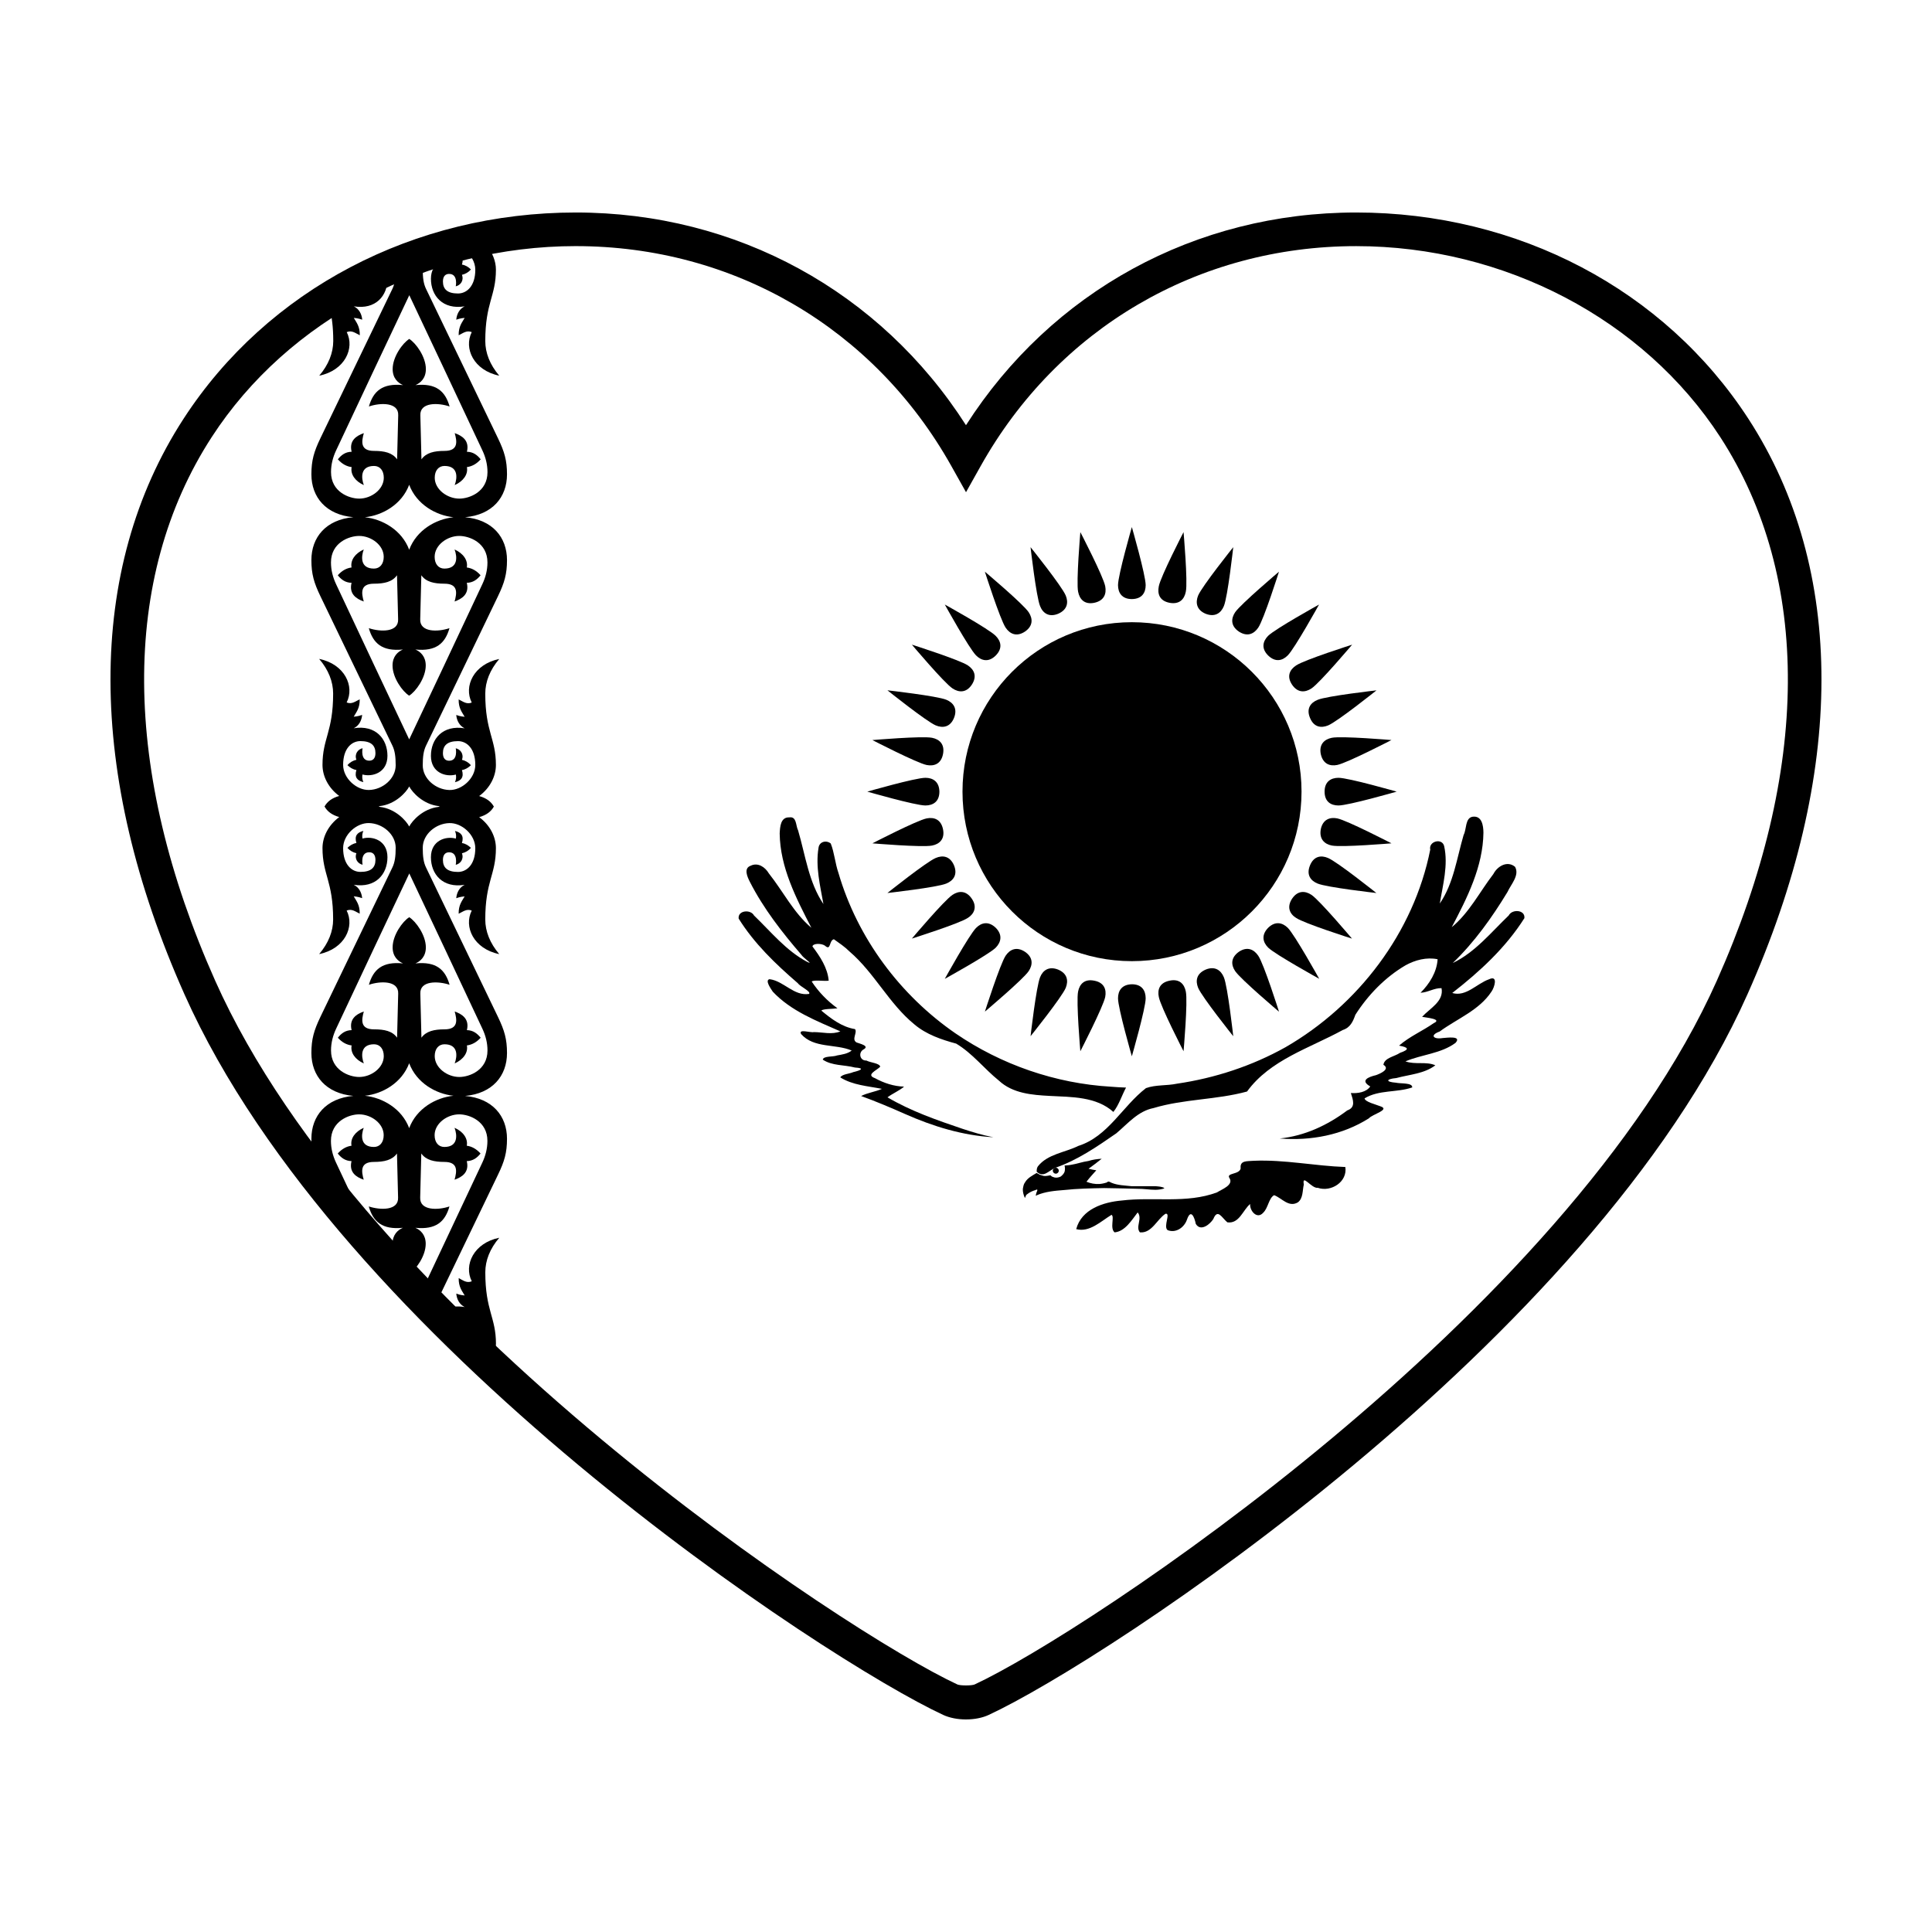
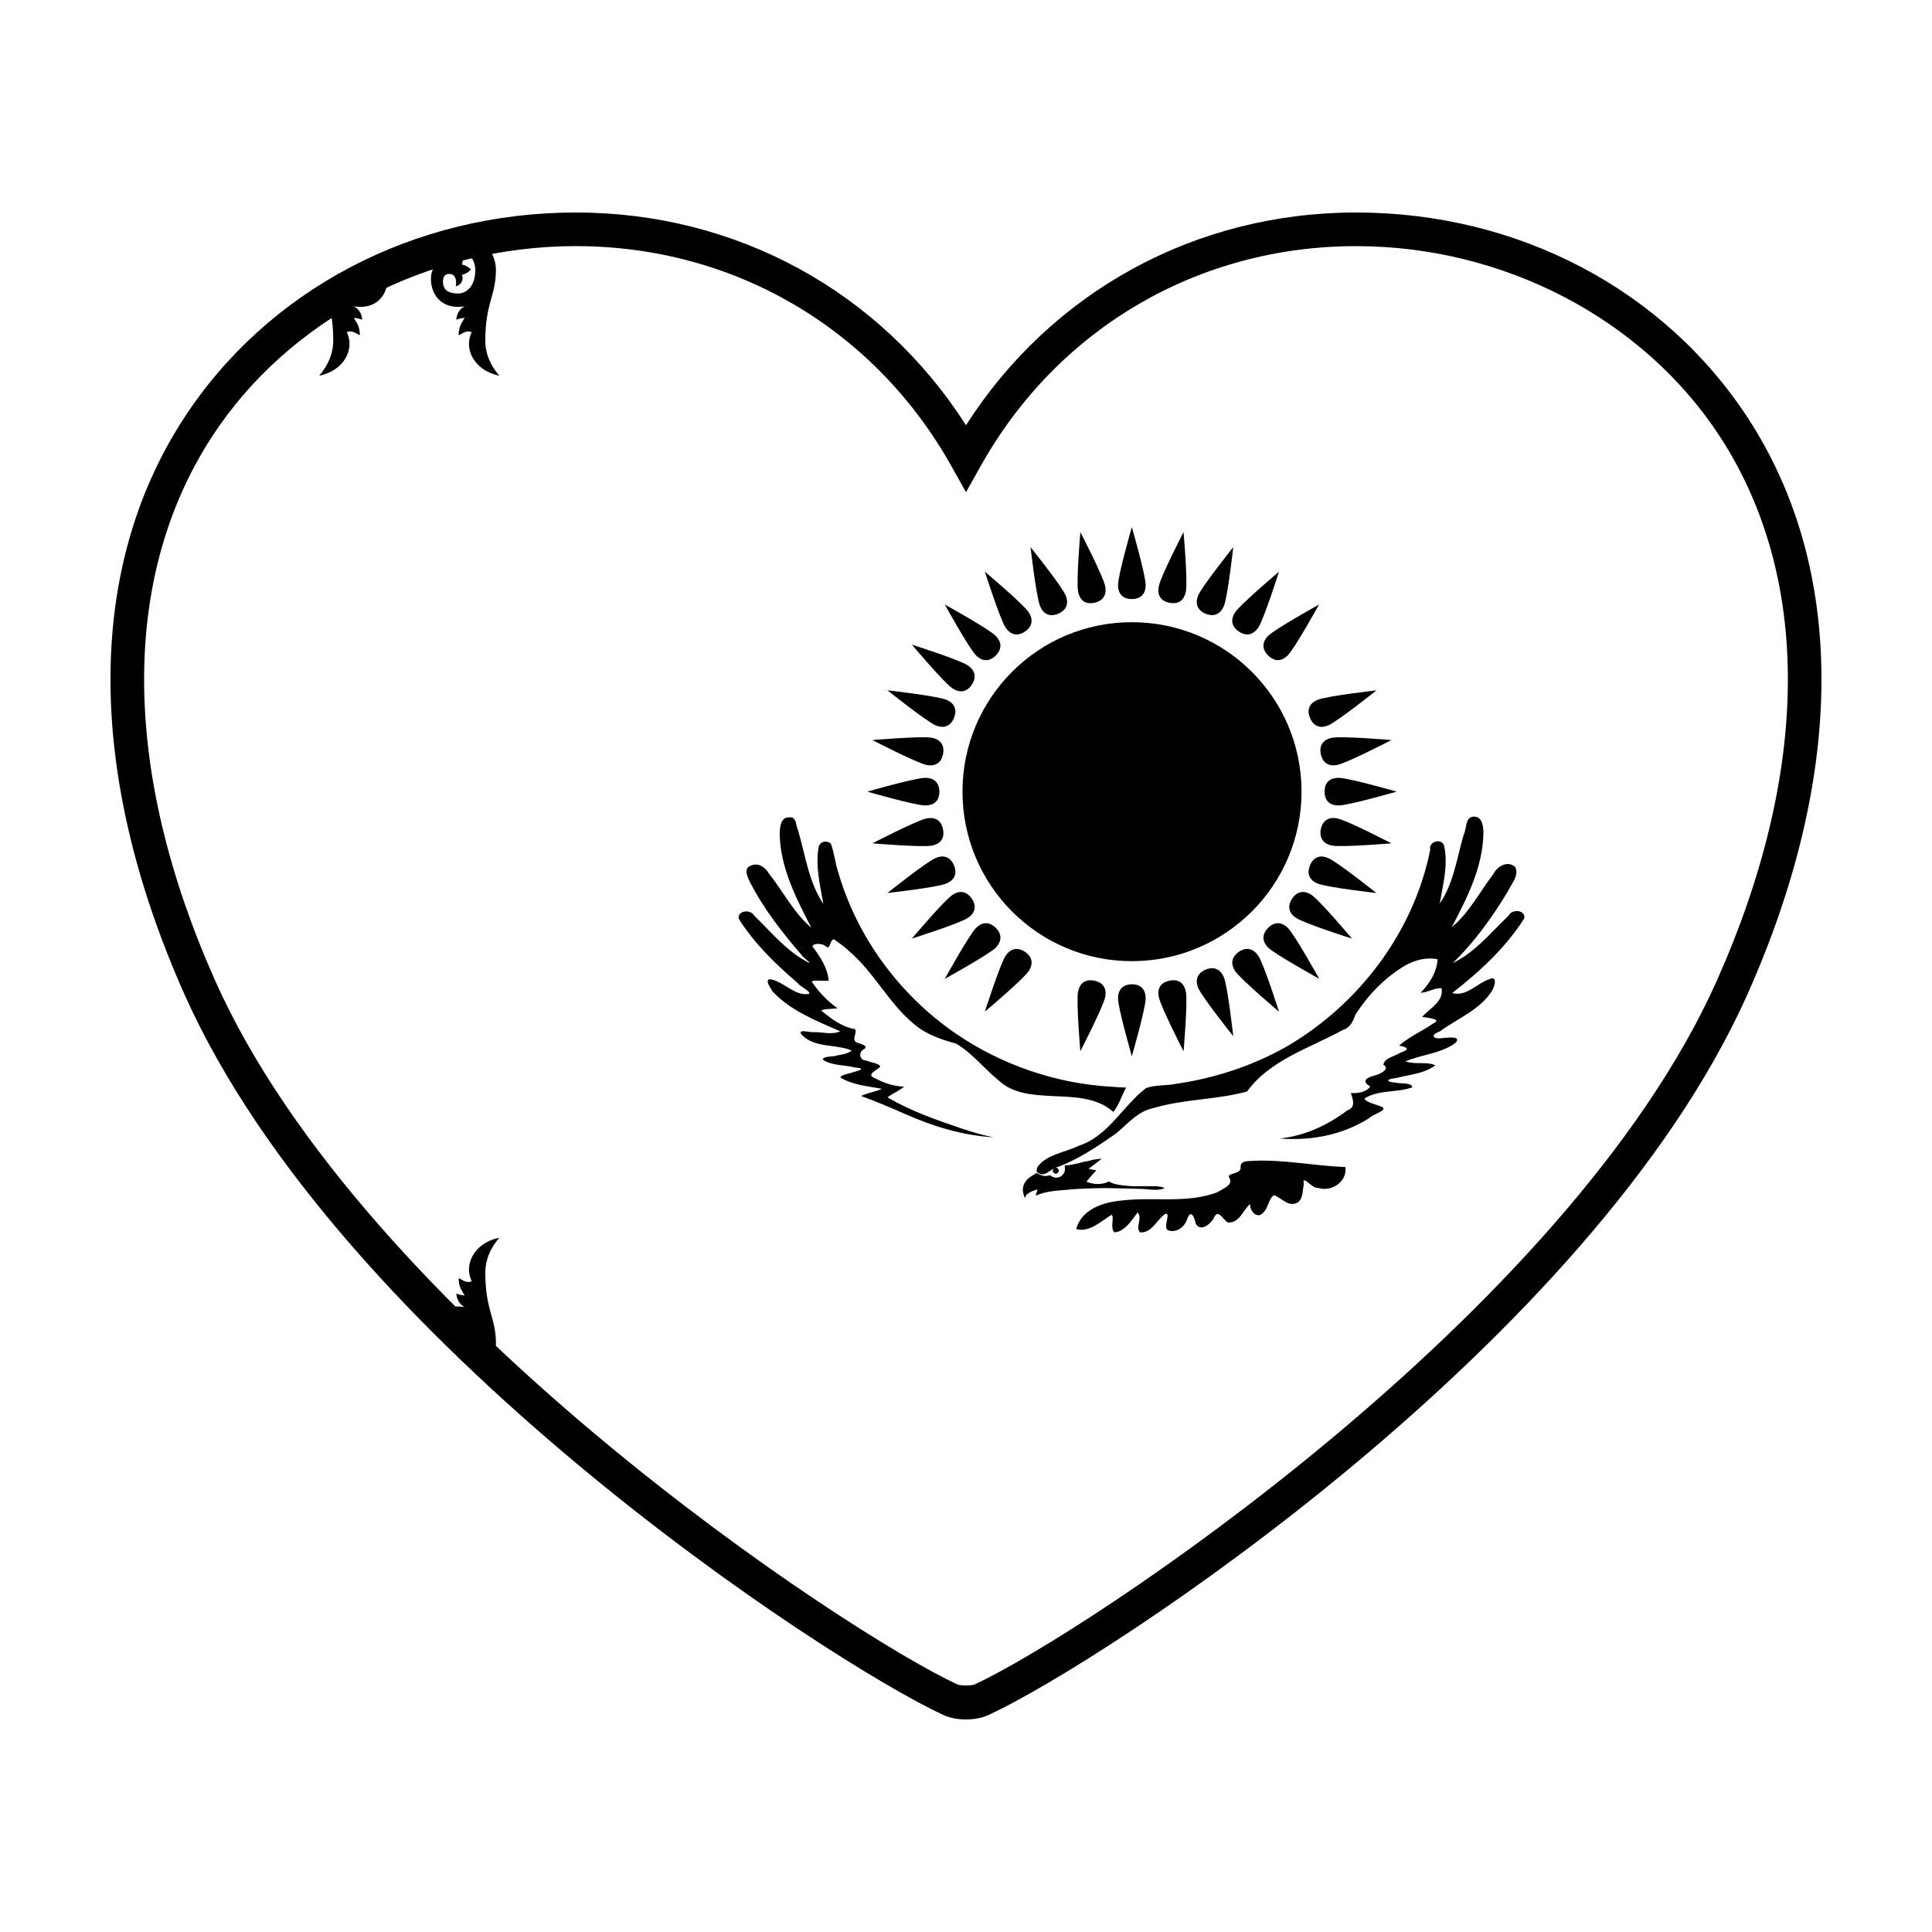
<svg xmlns="http://www.w3.org/2000/svg" fill="#000000" width="800px" height="800px" version="1.1" viewBox="144 144 512 512">
  <g>
    <path d="m265.37 493.78c-0.266 0-0.441 0.066-0.684 0.09 1.691 1.668 3.387 3.356 5.106 4.996-0.414-3.434-2.348-5.086-4.422-5.086z" />
    <path d="m243.47 218.84c-1.734 0.84-3.441 1.734-5.125 2.664 0.383 0.121 0.77 0.258 1.168 0.258 2.731 0 3.859-1.094 3.957-2.922z" />
    <path d="m228.6 243.56c6.793-1.391 9.461-7.266 7.289-11.547 1.387-0.578 2.387 0.332 3.461 0.836 0.047-2.363-0.906-3.394-1.586-4.602 0 0 1.168 0.066 2.231 0.473-0.137-1.516-0.852-2.871-2.231-3.535 5.824 0.941 8.938-2.828 8.938-7.309 0-0.195-0.047-0.348-0.059-0.535-1.062 0.484-2.117 0.992-3.168 1.508-0.102 1.832-1.234 2.922-3.949 2.922-0.398 0-0.781-0.141-1.168-0.258-2.367 1.309-4.691 2.711-6.961 4.188 0.508 2.18 0.918 4.816 0.918 8.676-0.012 3.125-1.227 6.273-3.715 9.184z" />
    <path d="m269.96 215.48c0 4.352-2.266 6.297-4.59 6.297-2.848 0-3.988-1.176-3.988-3.176 0-1.41 0.676-2.012 1.637-2.012 2.449 0 1.762 3.289 1.762 3.289 1.223-0.262 2.215-1.496 1.641-3.047 0.891-0.203 1.734-0.672 2.379-1.422-0.648-0.637-1.406-1.129-2.379-1.289 0.578-1.891-0.195-2.82-1.848-3.211 0.336 0.73 0.348 1.402 0.242 2.031-2.609-0.734-6.613 0.441-6.613 4.941 0 4.484 3.109 8.246 8.938 7.305-1.379 0.664-2.09 2.019-2.227 3.535 1.059-0.406 2.227-0.473 2.227-0.473-0.676 1.203-1.633 2.242-1.586 4.602 1.078-0.5 2.086-1.41 3.465-0.836-2.172 4.289 0.5 10.156 7.289 11.547-2.488-2.91-3.703-6.055-3.703-9.191 0-10.148 2.82-11.859 2.82-18.902 0-2.266-0.922-4.648-2.699-6.613-1.918 0.395-3.824 0.836-5.723 1.324 1.703 1.246 2.957 3.191 2.957 5.301z" />
    <path d="m272.61 481.18c0-3.117 1.215-6.266 3.703-9.164-6.793 1.391-9.461 7.246-7.289 11.539-1.387 0.578-2.394-0.316-3.465-0.848-0.047 2.383 0.906 3.394 1.586 4.602 0 0-1.168-0.059-2.227-0.484 0.137 1.523 0.852 2.871 2.227 3.551-2.137-0.348-3.898-0.066-5.285 0.672 0.941 0.945 1.883 1.879 2.836 2.82 0.238-0.023 0.418-0.098 0.684-0.098 2.074 0 4.012 1.664 4.418 5.094 1.621 1.57 3.254 3.117 4.891 4.66 0.449-1.129 0.746-2.277 0.746-3.414-0.008-7.055-2.824-8.77-2.824-18.93z" />
-     <path d="m278.36 445.79c0-6.066-3.883-10.723-11.109-11.355 7.234-0.645 11.109-5.305 11.109-11.371 0-3.691-0.676-5.996-2.383-9.547 0 0-13.73-28.551-19.062-39.598-0.676-1.375-0.883-2.949-0.883-5.246 0-3.562 3.441-6.457 7.055-6.543 3.289-0.09 6.871 3.062 6.871 6.656 0 4.336-2.266 6.289-4.59 6.289-2.848 0-3.988-1.176-3.988-3.184 0-1.402 0.676-2.023 1.637-2.023 2.449 0 1.762 3.32 1.762 3.32 1.223-0.281 2.215-1.508 1.641-3.059 0.891-0.195 1.734-0.676 2.379-1.426-0.648-0.645-1.406-1.129-2.379-1.285 0.578-1.891-0.195-2.801-1.848-3.203 0.336 0.73 0.348 1.406 0.242 2.023-2.609-0.734-6.613 0.453-6.613 4.949 0 4.484 3.109 8.242 8.938 7.301-1.379 0.672-2.09 2.023-2.227 3.547 1.059-0.418 2.227-0.48 2.227-0.48-0.676 1.203-1.633 2.231-1.586 4.594 1.078-0.488 2.086-1.41 3.465-0.836-2.172 4.289 0.5 10.148 7.289 11.539-2.488-2.922-3.703-6.074-3.703-9.176 0-10.141 2.82-11.859 2.82-18.902 0-2.938-1.5-6.074-4.438-8.219 1.918-0.535 3.164-1.484 3.883-2.785 0.004 0 0.016-0.004 0.02-0.004 0 0-0.004-0.004-0.004-0.012 0-0.004 0-0.012 0.004-0.016h-0.02c-0.719-1.289-1.961-2.242-3.883-2.777 2.938-2.16 4.438-5.305 4.438-8.227 0-7.043-2.82-8.758-2.82-18.902 0-3.133 1.215-6.277 3.703-9.191-6.793 1.391-9.461 7.266-7.289 11.543-1.387 0.578-2.394-0.332-3.465-0.828-0.047 2.363 0.906 3.394 1.586 4.602 0 0-1.168-0.066-2.227-0.48 0.137 1.508 0.852 2.871 2.227 3.535-5.828-0.945-8.938 2.828-8.938 7.301 0 4.504 4 5.684 6.613 4.953 0.105 0.625 0.102 1.289-0.242 2.023 1.656-0.387 2.43-1.32 1.848-3.211 0.973-0.16 1.727-0.66 2.379-1.289-0.645-0.75-1.48-1.223-2.379-1.422 0.574-1.551-0.418-2.797-1.641-3.062 0 0 0.684 3.301-1.762 3.301-0.969 0-1.637-0.609-1.637-2.012 0-2.004 1.137-3.184 3.988-3.184 2.324 0 4.59 1.945 4.59 6.297 0 3.594-3.582 6.742-6.871 6.656-3.613-0.09-7.055-2.988-7.055-6.539 0-2.297 0.211-3.859 0.883-5.246 5.34-11.043 19.062-39.59 19.062-39.59 1.703-3.531 2.383-5.859 2.383-9.547 0-6.062-3.883-10.73-11.109-11.367 7.234-0.629 11.109-5.305 11.109-11.359 0-3.688-0.676-6.012-2.383-9.551 0 0-13.73-28.547-19.062-39.578-0.676-1.375-0.883-2.949-0.883-5.246 0-0.691 0.16-1.34 0.398-1.965-2.57 0.906-5.098 1.906-7.598 2.984-0.066 1.742-0.297 3.062-0.855 4.223-5.34 11.035-19.074 39.578-19.074 39.578-1.699 3.543-2.379 5.863-2.379 9.547 0 6.062 3.879 10.727 11.113 11.359-7.234 0.637-11.113 5.305-11.113 11.367 0 3.688 0.676 6.012 2.379 9.547 0 0 13.734 28.547 19.074 39.59 0.672 1.379 0.883 2.949 0.883 5.246 0 3.551-3.445 6.453-7.055 6.539-3.289 0.086-6.871-3.062-6.871-6.656 0-4.352 2.262-6.297 4.578-6.297 2.856 0 3.988 1.176 3.988 3.184 0 1.402-0.676 2.004-1.637 2.004-2.453 0-1.773-3.301-1.773-3.301-1.215 0.273-2.211 1.512-1.637 3.062-0.887 0.195-1.727 0.672-2.379 1.422 0.656 0.629 1.406 1.129 2.379 1.289-0.574 1.891 0.195 2.816 1.844 3.211-0.332-0.734-0.344-1.406-0.238-2.023 2.609 0.73 6.621-0.453 6.621-4.953 0-4.473-3.113-8.246-8.938-7.301 1.379-0.66 2.098-2.023 2.231-3.535-1.059 0.406-2.231 0.473-2.231 0.473 0.676-1.203 1.633-2.242 1.586-4.602-1.074 0.484-2.074 1.402-3.461 0.828 2.172-4.277-0.5-10.152-7.289-11.543 2.492 2.91 3.707 6.055 3.707 9.191 0 10.148-2.82 11.859-2.82 18.902 0 2.926 1.496 6.07 4.438 8.227-1.918 0.527-3.164 1.484-3.883 2.777-0.004 0-0.012 0.004-0.02 0.004 0 0.004 0.004 0.012 0.012 0.016 0 0.004-0.004 0.012-0.012 0.016 0.004 0 0.016 0.004 0.02 0.004 0.715 1.285 1.961 2.238 3.883 2.777-2.941 2.188-4.438 5.305-4.438 8.23 0 7.039 2.82 8.77 2.82 18.902 0 3.129-1.215 6.262-3.707 9.184 6.793-1.391 9.461-7.262 7.289-11.539 1.387-0.578 2.387 0.324 3.461 0.828 0.047-2.363-0.906-3.379-1.586-4.602 0 0 1.168 0.082 2.231 0.484-0.137-1.516-0.852-2.871-2.231-3.547 5.824 0.945 8.938-2.816 8.938-7.301 0-4.516-4.004-5.684-6.621-4.949-0.105-0.625-0.098-1.285 0.238-2.023-1.652 0.414-2.418 1.316-1.844 3.203-0.973 0.168-1.723 0.676-2.379 1.293 0.648 0.742 1.48 1.219 2.379 1.414-0.574 1.559 0.422 2.797 1.637 3.059 0 0-0.684-3.309 1.773-3.309 0.969 0 1.637 0.621 1.637 2.019 0 2.019-1.137 3.184-3.988 3.184-2.316 0-4.578-1.953-4.578-6.293 0-3.582 3.582-6.742 6.871-6.648 3.613 0.098 7.055 2.988 7.055 6.539 0 2.289-0.215 3.871-0.883 5.246-5.34 11.055-19.074 39.598-19.074 39.598-1.699 3.559-2.379 5.859-2.379 9.547 0 6.074 3.879 10.723 11.113 11.371-7.234 0.637-11.113 5.301-11.113 11.359 0 2.367 0.324 4.168 0.961 6.086 4.141 5.441 8.488 10.809 13.027 16.098-3.074-6.519-5.918-12.582-7.457-15.859-0.848-1.805-1.352-3.715-1.352-5.769 0-5.195 4.762-7.023 7.461-7.023 3.231 0 6.519 2.43 6.519 5.508 0 1.961-1.055 3.133-2.586 3.133-3.648 0-3.43-3.113-2.707-5.078-2.273 1.027-3.594 2.836-3.234 4.75-1.285 0.172-2.516 0.805-3.648 2.062 0.891 1.125 1.984 1.969 3.648 2.019-0.727 2.992 1.273 4.254 3.234 4.926-0.613-2.188-1.027-4.715 2.707-4.715 2.719 0 4.856-0.488 6.106-2.231 0.074 2.359 0.293 11.664 0.293 11.664 0.16 3.496-4.684 3.379-7.766 2.367 1.152 4.016 3.543 6.219 9.043 5.656-1.336 0.559-2.754 1.832-2.754 4.246 0 1.43 0.543 2.883 1.258 4.203 1.109 1.211 2.207 2.43 3.332 3.637 1.738-1.195 4.211-4.664 4.211-7.84 0-2.414-1.426-3.684-2.754-4.246 5.508 0.559 7.891-1.633 9.043-5.656-3.074 1.039-7.914 1.133-7.754-2.367 0 0 0.215-9.32 0.293-11.664 1.254 1.754 3.394 2.231 6.106 2.231 3.734 0 3.32 2.527 2.707 4.715 1.965-0.676 3.961-1.961 3.238-4.926 1.664-0.055 2.746-0.875 3.648-2.019-1.133-1.254-2.367-1.891-3.648-2.062 0.359-1.914-0.961-3.75-3.238-4.75 0.73 1.965 0.945 5.078-2.707 5.078-1.527 0-2.578-1.176-2.578-3.133 0-3.074 3.293-5.508 6.519-5.508 2.715 0 7.477 1.824 7.477 7.023 0 2.051-0.504 3.961-1.352 5.769-2.941 6.289-10.699 22.758-15.602 33.137 1.184 1.238 2.363 2.481 3.566 3.707 6.254-12.977 16.184-33.629 16.184-33.629 1.711-3.527 2.391-5.84 2.391-9.531zm-46.637-176.66c0-2.066 0.508-3.977 1.352-5.773 3.965-8.484 16.691-35.469 19.387-41.117 0-0.004 0-0.012 0.004-0.012 0 0 0 0.004 0.004 0.012 2.68 5.648 15.402 32.633 19.367 41.117 0.848 1.797 1.352 3.707 1.352 5.773 0 5.199-4.762 7.008-7.461 7.008-3.223 0-6.519-2.453-6.519-5.527 0-1.953 1.055-3.129 2.586-3.129 3.656 0 3.438 3.109 2.707 5.074 2.273-1.023 3.598-2.848 3.234-4.769 1.281-0.18 2.516-0.785 3.648-2.066-0.898-1.125-1.984-1.977-3.648-2 0.727-2.988-1.27-4.246-3.234-4.938 0.621 2.191 1.027 4.711-2.707 4.711-2.711 0-4.856 0.473-6.106 2.238-0.074-2.363-0.293-11.664-0.293-11.664-0.16-3.496 4.68-3.394 7.754-2.348-1.152-4.031-3.535-6.219-9.043-5.668 1.336-0.559 2.754-1.82 2.754-4.238 0-3.281-2.656-6.914-4.402-7.992-1.742 1.074-4.402 4.711-4.402 7.992 0 2.418 1.426 3.68 2.754 4.238-5.508-0.551-7.891 1.637-9.047 5.668 3.078-1.047 7.926-1.148 7.766 2.348 0 0-0.223 9.309-0.293 11.664-1.254-1.773-3.391-2.238-6.106-2.238-3.734 0-3.324-2.519-2.711-4.711-1.961 0.695-3.961 1.949-3.234 4.938-1.664 0.023-2.75 0.875-3.648 2 1.133 1.281 2.359 1.891 3.648 2.066-0.363 1.926 0.961 3.754 3.234 4.769-0.727-1.965-0.941-5.074 2.711-5.074 1.527 0 2.578 1.176 2.578 3.129 0 3.074-3.289 5.527-6.516 5.527-2.707 0-7.469-1.809-7.469-7.008zm32.453 11.945c-4.676 0.492-9.777 3.394-11.738 8.605-1.961-5.215-7.07-8.113-11.738-8.605 4.672-0.488 9.777-3.391 11.738-8.602 1.961 5.207 7.066 8.109 11.738 8.602zm-31.113 17.734c-0.848-1.797-1.352-3.691-1.352-5.769 0-5.203 4.762-7.012 7.461-7.012 3.231 0 6.519 2.453 6.519 5.535 0 1.941-1.055 3.117-2.586 3.117-3.648 0-3.43-3.109-2.707-5.066-2.273 1.031-3.594 2.84-3.234 4.769-1.285 0.18-2.516 0.785-3.648 2.07 0.891 1.117 1.984 1.961 3.648 1.996-0.727 2.992 1.273 4.246 3.234 4.953-0.613-2.203-1.027-4.719 2.707-4.719 2.719 0 4.856-0.469 6.106-2.238 0.074 2.359 0.293 11.664 0.293 11.664 0.16 3.496-4.684 3.394-7.766 2.359 1.152 4.031 3.543 6.207 9.043 5.656-1.336 0.559-2.754 1.82-2.754 4.238 0 3.281 2.66 6.914 4.402 7.992 1.742-1.074 4.398-4.711 4.398-7.992 0-2.418-1.426-3.68-2.754-4.238 5.508 0.551 7.891-1.629 9.043-5.656-3.074 1.043-7.914 1.137-7.754-2.359 0 0 0.215-9.309 0.293-11.664 1.254 1.773 3.394 2.238 6.106 2.238 3.734 0 3.32 2.519 2.707 4.719 1.965-0.707 3.961-1.961 3.238-4.953 1.664-0.035 2.746-0.875 3.648-1.996-1.133-1.285-2.367-1.891-3.648-2.07 0.359-1.926-0.961-3.742-3.238-4.769 0.73 1.961 0.945 5.066-2.707 5.066-1.527 0-2.578-1.176-2.578-3.117 0-3.082 3.293-5.535 6.519-5.535 2.715 0.004 7.477 1.805 7.477 7.012 0 2.07-0.504 3.969-1.352 5.769-3.965 8.484-16.691 35.469-19.387 41.133v0.004c-0.004 0-0.004-0.004-0.004-0.004-2.688-5.664-15.41-32.648-19.375-41.133zm11.629 59.027c-0.105-0.051-0.246-0.074-0.363-0.109 0.117-0.039 0.258-0.07 0.363-0.109 4.074-0.484 6.918-3.594 7.754-5.188v-0.004s0 0.004 0.004 0.004c0.836 1.586 3.68 4.707 7.754 5.188 0.105 0.047 0.242 0.074 0.359 0.109-0.117 0.039-0.25 0.07-0.359 0.109-4.082 0.48-6.918 3.594-7.758 5.188v0.012-0.012c-0.836-1.59-3.684-4.711-7.754-5.188zm7.746 85.129c-1.961-5.195-7.07-8.09-11.738-8.578 4.672-0.492 9.777-3.394 11.738-8.613 1.961 5.219 7.062 8.121 11.738 8.613-4.672 0.469-9.777 3.367-11.738 8.578zm6.766-19.082c0-1.949 1.055-3.141 2.586-3.141 3.656 0 3.438 3.125 2.707 5.074 2.273-1.023 3.598-2.84 3.234-4.766 1.281-0.168 2.516-0.785 3.648-2.039-0.898-1.113-1.984-1.988-3.648-2.016 0.727-2.988-1.27-4.246-3.234-4.934 0.621 2.203 1.027 4.727-2.707 4.727-2.711 0-4.856 0.48-6.106 2.211-0.074-2.371-0.293-11.664-0.293-11.664-0.16-3.496 4.68-3.375 7.754-2.359-1.152-4.031-3.535-6.211-9.043-5.664 1.336-0.57 2.754-1.828 2.754-4.246 0-3.269-2.656-6.906-4.402-7.992-1.742 1.062-4.402 4.719-4.402 7.992 0 2.418 1.426 3.68 2.754 4.246-5.508-0.551-7.891 1.629-9.047 5.664 3.078-1.043 7.926-1.145 7.766 2.359 0 0-0.223 9.324-0.293 11.664-1.254-1.785-3.391-2.211-6.106-2.211-3.734 0-3.324-2.535-2.711-4.727-1.961 0.684-3.961 1.965-3.234 4.934-1.664 0.031-2.75 0.871-3.648 2.016 1.133 1.258 2.359 1.875 3.648 2.039-0.363 1.926 0.961 3.762 3.234 4.766-0.727-1.949-0.941-5.074 2.711-5.074 1.527 0 2.578 1.188 2.578 3.141 0 3.062-3.289 5.527-6.516 5.527-2.707 0-7.465-1.82-7.465-7.019 0-2.062 0.508-3.969 1.352-5.773 3.965-8.488 16.691-35.473 19.387-41.137 0-0.004 0-0.012 0.004-0.012 0 0 0 0.004 0.004 0.012 2.68 5.668 15.402 32.648 19.367 41.137 0.848 1.797 1.352 3.707 1.352 5.773 0 5.195-4.762 7.019-7.461 7.019-3.227 0-6.523-2.457-6.523-5.527z" />
    <path d="m443.95 308.89c24.844 0 44.969 20.098 44.969 44.898 0 24.812-20.129 44.93-44.969 44.93-24.812 0-44.879-20.117-44.879-44.93-0.004-24.805 20.066-44.898 44.879-44.898z" />
    <path d="m443.95 302.76c2.684-0.023 3.664-1.699 3.664-3.691 0-2.676-3.664-15.387-3.664-15.387s-3.664 12.711-3.664 15.387c0.004 1.996 1.016 3.691 3.664 3.691z" />
    <path d="m495.03 353.79c0 2.672 1.676 3.668 3.672 3.668 2.68 0 15.426-3.668 15.426-3.668s-12.742-3.664-15.426-3.664c-1.996 0.008-3.672 1.008-3.672 3.664z" />
    <path d="m443.95 404.84c-2.644 0.07-3.664 1.688-3.664 3.727 0 2.629 3.664 15.359 3.664 15.359s3.664-12.727 3.664-15.359c-0.004-2.039-0.988-3.727-3.664-3.727z" />
    <path d="m392.95 353.79c-0.047-2.648-1.707-3.664-3.715-3.664-2.672 0-15.387 3.664-15.387 3.664s12.715 3.668 15.387 3.668c2.008 0 3.715-0.996 3.715-3.668z" />
    <path d="m463.5 306.65c2.469 0.977 4.066-0.168 4.832-2.019 1.039-2.469 2.492-15.625 2.492-15.625s-8.277 10.352-9.309 12.82c-0.738 1.836-0.449 3.801 1.984 4.824z" />
    <path d="m491.17 373.32c-1.027 2.488 0.137 4.066 2.004 4.828 2.457 1.027 15.578 2.508 15.578 2.508s-10.352-8.266-12.816-9.285c-1.824-0.781-3.758-0.5-4.766 1.949z" />
-     <path d="m424.43 400.96c-2.438-0.977-4.07 0.168-4.793 2.012-1.027 2.484-2.527 15.629-2.527 15.629s8.309-10.348 9.324-12.816c0.75-1.867 0.434-3.797-2.004-4.824z" />
    <path d="m396.82 334.26c0.992-2.473-0.176-4.051-2.023-4.812-2.449-1.02-15.617-2.508-15.617-2.508s10.348 8.277 12.812 9.301c1.852 0.766 3.816 0.488 4.828-1.98z" />
    <path d="m480.07 317.71c1.934 1.863 3.773 1.402 5.195-0.02 1.875-1.891 8.293-13.477 8.293-13.477s-11.559 6.398-13.492 8.289c-1.391 1.422-1.895 3.32 0.004 5.207z" />
    <path d="m480.07 389.88c-1.879 1.934-1.406 3.848 0.031 5.269 1.906 1.832 13.504 8.242 13.504 8.242s-6.43-11.578-8.324-13.504c-1.426-1.395-3.316-1.855-5.211-0.008z" />
    <path d="m407.89 389.88c-1.918-1.844-3.809-1.395-5.219 0.031-1.883 1.898-8.289 13.492-8.289 13.492s11.586-6.394 13.48-8.242c1.418-1.434 1.906-3.379 0.027-5.281z" />
    <path d="m407.89 317.71c1.875-1.91 1.387-3.789-0.031-5.211-1.891-1.895-13.477-8.289-13.477-8.289s6.402 11.582 8.281 13.477c1.418 1.422 3.324 1.922 5.227 0.023z" />
    <path d="m491.17 334.26c1.008 2.465 2.941 2.746 4.797 1.98 2.481-1.02 12.816-9.289 12.816-9.289s-13.145 1.484-15.586 2.508c-1.891 0.75-3.066 2.352-2.027 4.801z" />
    <path d="m463.5 400.96c-2.43 1.059-2.731 2.957-1.984 4.816 1.031 2.473 9.309 12.832 9.309 12.832s-1.457-13.16-2.492-15.629c-0.77-1.852-2.371-3.039-4.832-2.019z" />
    <path d="m396.82 373.32c-1.059-2.445-2.977-2.746-4.836-1.949-2.465 1.02-12.812 9.285-12.812 9.285s13.168-1.477 15.613-2.508c1.863-0.762 3.055-2.344 2.035-4.828z" />
    <path d="m424.43 306.65c2.438-1.059 2.766-2.988 2-4.828-1.012-2.469-9.324-12.82-9.324-12.82s1.5 13.16 2.527 15.625c0.727 1.863 2.352 3.035 4.797 2.023z" />
    <path d="m453.95 303.75c2.637 0.48 3.91-0.961 4.301-2.934 0.57-2.613-0.598-15.801-0.598-15.801s-6.074 11.754-6.559 14.363c-0.398 1.98 0.172 3.848 2.856 4.371z" />
    <path d="m494.02 363.76c-0.465 2.625 1.004 3.945 2.926 4.316 2.606 0.523 15.805-0.586 15.805-0.586s-11.754-6.082-14.367-6.609c-1.93-0.395-3.828 0.266-4.363 2.879z" />
    <path d="m433.98 403.89c-2.594-0.523-3.883 0.918-4.273 2.875-0.543 2.606 0.594 15.828 0.594 15.828s6.074-11.789 6.594-14.402c0.371-1.945-0.27-3.812-2.914-4.301z" />
    <path d="m393.91 343.83c0.5-2.609-0.945-3.918-2.902-4.309-2.625-0.523-15.816 0.605-15.816 0.605s11.766 6.07 14.379 6.606c1.961 0.379 3.824-0.262 4.34-2.902z" />
    <path d="m472.32 311.38c2.246 1.445 3.988 0.625 5.129-1.047 1.5-2.215 5.492-14.828 5.492-14.828s-10.09 8.531-11.613 10.746c-1.113 1.668-1.215 3.625 0.992 5.129z" />
    <path d="m486.41 382.17c-1.449 2.211-0.621 4.027 1.062 5.082 2.207 1.496 14.82 5.492 14.82 5.492s-8.523-10.105-10.734-11.594c-1.68-1.109-3.648-1.211-5.148 1.02z" />
    <path d="m415.62 396.23c-2.223-1.457-4.004-0.625-5.117 1.047-1.473 2.215-5.496 14.812-5.496 14.812s10.125-8.531 11.613-10.742c1.094-1.66 1.215-3.617-1-5.117z" />
    <path d="m401.54 325.45c1.461-2.242 0.621-3.996-1.047-5.113-2.223-1.48-14.832-5.496-14.832-5.496s8.535 10.125 10.758 11.594c1.668 1.117 3.641 1.227 5.121-0.984z" />
-     <path d="m486.41 325.45c1.496 2.207 3.465 2.102 5.152 0.988 2.215-1.473 10.766-11.594 10.766-11.594s-12.602 4.004-14.828 5.496c-1.707 1.109-2.578 2.883-1.09 5.109z" />
    <path d="m472.32 396.23c-2.18 1.562-2.109 3.457-0.984 5.133 1.516 2.211 11.617 10.75 11.617 10.75s-3.996-12.621-5.5-14.828c-1.145-1.68-2.91-2.543-5.133-1.055z" />
    <path d="m401.54 382.17c-1.512-2.215-3.465-2.133-5.125-1.02-2.223 1.484-10.762 11.582-10.762 11.582s12.617-3.984 14.836-5.481c1.672-1.051 2.539-2.91 1.051-5.082z" />
    <path d="m415.62 311.38c2.207-1.516 2.09-3.461 0.992-5.129-1.48-2.223-11.613-10.75-11.613-10.75s4.019 12.605 5.5 14.828c1.117 1.676 2.906 2.519 5.121 1.051z" />
    <path d="m494.02 343.83c0.586 2.637 2.418 3.281 4.363 2.891 2.606-0.523 14.367-6.602 14.367-6.602s-13.191-1.125-15.805-0.598c-1.934 0.391-3.438 1.703-2.926 4.309z" />
    <path d="m453.95 403.89c-2.637 0.523-3.254 2.359-2.856 4.301 0.484 2.621 6.559 14.402 6.559 14.402s1.168-13.215 0.598-15.828c-0.395-1.961-1.664-3.438-4.301-2.875z" />
    <path d="m393.91 363.76c-0.539-2.613-2.371-3.266-4.336-2.875-2.609 0.523-14.379 6.609-14.379 6.609s13.195 1.117 15.809 0.59c1.953-0.379 3.434-1.699 2.906-4.324z" />
    <path d="m433.98 303.75c2.641-0.559 3.285-2.398 2.918-4.367-0.488-2.609-6.594-14.367-6.594-14.367s-1.133 13.191-0.594 15.801c0.387 1.977 1.664 3.453 4.269 2.934z" />
    <path d="m435.96 451.08c-1.199 0.07-2.402 0.227-3.523 0.594-1.566 0.211-3.074 0.777-4.621 1.02l-0.641 0.09-1.059 0.102c0.09 0.289 0.109 0.578 0.109 0.84 0 0.316-0.035 0.594-0.109 0.836-0.09 0.242-0.293 0.543-0.449 0.711-0.25 0.262-0.457 0.469-0.719 0.598-0.289 0.105-0.551 0.188-0.875 0.215-0.281 0.012-0.605 0-0.875-0.137-0.312-0.051-0.613-0.262-0.82-0.488-0.344 0.082-0.664 0.105-0.969 0.16-0.293 0.047-0.613 0.047-0.867 0-0.324-0.09-0.645-0.203-0.957-0.297-0.273-0.145-0.578-0.293-0.867-0.473-1.102 0.676-2.387 1.289-3.066 2.473-0.395 0.5-0.469 1.117-0.59 1.773-0.023 0.766 0.18 1.578 0.52 2.324 0.102 0.207 0.223-0.777 0.594-0.91 0.637-0.523 1.41-0.902 2.211-1.117 0.691-0.371 0.586 0.02 0.324 0.559-0.074 0.266-0.441 1.309 0.055 0.797 2.254-0.977 4.769-1.184 7.227-1.379 3.508-0.379 7.062-0.453 10.625-0.52 3.359 0.066 6.691 0.105 10.016 0.223 1.57 0.074 3.219 0.395 4.762 0.141 0.371-0.09 0.957-0.125 1.195-0.363-0.699-0.395-1.516-0.418-2.324-0.492h-6.34c-1.828-0.203-3.652-0.223-5.301-0.883-0.457-0.172-0.867-0.605-1.281-0.121-0.656 0.223-1.352 0.367-1.984 0.414-1.199 0.07-2.352-0.16-3.438-0.594 0.816-1.078 1.727-2.031 2.609-3.039-0.711-0.105-1.379-0.227-2.055-0.406 1.172-0.816 2.316-1.738 3.484-2.648z" />
    <path d="m487.94 462.64c-2.422 1.43-4.246-1.145-6.281-1.906-1.445 0.785-1.559 3.391-2.902 4.656-1.621 1.832-3.606-0.516-3.457-2.316-1.945 1.621-2.887 5.301-6.039 4.856-1.484-1.219-2.562-3.758-3.723-0.867-0.898 1.41-3.356 3.41-4.637 1.285-0.383-1.863-1.32-4.098-2.344-1.133-0.727 2.117-2.969 3.652-5.144 2.777-1.195-0.992 0.941-4.59-0.543-4.332-2.293 1.492-3.641 5.219-6.777 4.926-1.254-1.402 0.742-3.715-0.598-5.281-1.578 2.039-3.375 5.062-6.117 5.281-1.328-1.098 0.066-4.168-0.816-4.644-2.828 1.715-5.801 4.711-9.355 3.793 1.391-5.301 7.215-7.168 12.047-7.582 8.387-1.031 17.191 0.867 25.27-2.16 1.254-0.812 4.457-1.934 3.305-3.777-0.988-1.445 2.637-0.883 2.957-2.574-0.246-2.172 1.648-1.863 3.465-2.023 8.133-0.352 16.148 1.367 24.277 1.652 0.613 3.926-3.777 6.727-7.305 5.512-1.672 0.23-4.223-3.891-3.699-0.863-0.379 1.555-0.141 3.648-1.582 4.723m-69.203-8.125c1.828 1.742 3.188-0.312 4.934-1.043 5.898-2.031 11.082-5.617 16.164-9.133 3.074-2.594 5.742-5.883 9.848-6.691 8.125-2.445 16.672-2.16 24.797-4.387 6.106-8.414 16.574-11.473 25.383-16.309 1.949-0.613 2.695-2.231 3.32-4.019 3.371-5.289 7.914-9.965 13.332-13.141 2.527-1.379 5.559-2.191 8.469-1.582-0.227 3.461-2.16 6.508-4.527 8.879 1.941-0.074 3.617-1.289 5.562-1.219 0.68 3.523-3.125 5.356-5.148 7.598 1.129 0.223 5.461 0.586 3.078 1.676-2.988 2.098-6.418 3.531-9.184 5.953 2.562 0.473 2.848 1.004 0.23 1.926-1.422 0.984-4.098 1.281-4.379 3.152 1.926 1.184-0.898 2.363-1.953 2.746-2.106 0.492-4.277 1.43-1.531 2.996-1.059 1.551-3.305 1.879-5.141 1.742 0.559 1.785 1.375 3.797-0.953 4.609-5.195 3.918-11.32 6.777-17.895 7.438 8.207 0.672 16.605-0.902 23.625-5.34 0.906-1.09 5.758-2.289 3.055-3.188-1.285-0.523-4.004-1.133-4.207-2.098 3.82-2.328 8.555-1.484 12.637-2.902 0.109-1.305-3.078-0.957-4.312-1.254-2.832-0.215-2.641-0.984 0.09-1.23 3.5-0.945 7.43-1.145 10.348-3.379-2.363-1.082-5.375-0.105-7.918-1.043 4.324-1.84 9.402-2.039 13.262-4.898 1.758-1.953-2.262-1.355-3.414-1.281-2.41 0.402-3.508-0.746-0.781-1.734 4.629-3.406 10.496-5.629 13.742-10.59 0.766-1.078 1.824-4.434-0.66-3.25-3.223 1.109-6.07 4.719-9.754 3.633 7.262-5.644 14.172-12 19.121-19.828 0.266-2.238-3.258-2.484-4.156-0.715-4.672 4.473-8.906 9.766-14.836 12.609 5.715-5.492 10.414-12.062 14.523-18.848 0.902-2.012 3.258-4.418 1.996-6.656-2.062-1.723-4.691-0.152-5.742 1.906-3.629 4.727-6.375 10.254-11.039 14.098 4.098-7.769 8.293-16.07 8.402-25.055-0.02-1.832-0.379-4.574-2.891-4.219-1.988 0.352-1.547 3.34-2.359 4.832-1.805 6.152-2.648 12.801-6.312 18.164 0.812-4.992 2.273-10.188 1.152-15.215-0.543-2.246-4.176-1.281-3.688 0.945-4.375 21.977-19.094 41.238-38.344 52.348-8.883 4.969-18.711 8.195-28.762 9.668-2.727 0.578-5.613 0.242-8.223 1.176-6.246 4.801-10.027 12.816-17.949 15.324-3.527 1.758-8.156 2.144-10.711 5.43-0.301 0.457-0.309 0.961-0.301 1.398" />
    <path d="m442.41 432.22c-1.152 2.16-1.867 4.578-3.352 6.457-4.527-4.086-11.09-3.949-16.828-4.246-4.727-0.246-9.871-0.656-13.527-4.07-3.863-3.113-7.004-7.234-11.309-9.793-3.934-1.062-7.894-2.414-11.055-5.078-6.746-5.5-10.602-13.672-17.195-19.32-1.266-1.266-2.734-2.242-4.152-3.258-1.34 0.309-0.73 3.195-2.371 1.699-0.883-0.625-3.125-0.68-3.32 0.195 2.019 2.672 4.031 5.684 4.312 9.09-1.371 0.168-3.82-0.273-4.504 0.215 1.828 2.777 4.168 5.18 6.828 7.098-1.27 0.207-3.793 0.105-4.273 0.613 2.644 2.191 5.465 4.344 8.922 4.902 0.707 0.957-1.023 2.754 0.43 3.547 0.863 0.328 3.652 0.918 1.719 1.906-1.32 0.867-0.828 2.961 0.871 2.875 1.062 0.578 3.488 0.691 3.664 1.637-0.957 1.004-3.91 2.141-1.391 3.039 2.344 1.293 5.019 2.172 7.715 2.238-1.352 1.145-3.012 1.797-4.398 2.836 6.188 3.652 13.055 6.039 19.84 8.332 2.691 0.891 5.426 1.719 8.223 2.246-8.121-0.449-15.996-2.871-23.406-6.156-3.828-1.699-7.691-3.332-11.645-4.769 1.727-0.875 3.727-1.102 5.512-1.895-3.719-0.742-7.769-0.977-11.035-3.043 0.504-0.867 2.398-0.922 3.441-1.395 1.98-0.465 3.199-1.047 0.422-1.219-2.82-0.75-6.031-0.422-8.5-2.086 0.156-1.023 2.746-0.68 3.797-1.117 1.328-0.242 2.801-0.434 3.863-1.301-4.324-1.832-10.004-0.527-13.406-4.363-0.781-1.465 2.438-0.301 3.356-0.52 2.324 0 4.832 0.746 7.047-0.191-6.324-2.801-13.094-5.379-17.91-10.523-0.543-0.816-2.144-3.055-0.852-3.305 3.754 0.457 6.465 4.555 10.484 3.898 0.527-0.695-2.328-1.867-3.047-2.883-5.856-5.047-11.527-10.496-15.625-17.074-0.281-2.191 3.164-2.523 4.074-0.82 4.473 4.301 8.52 9.355 14.086 12.289 1.977 0.957-1.137-1.109-1.551-1.895-5.144-5.961-10.055-12.277-13.648-19.324-0.645-1.281-1.719-3.566 0.211-4.254 1.93-0.957 3.844 0.352 4.82 2.019 3.789 4.769 6.566 10.445 11.281 14.426-4.016-7.785-8.293-16.012-8.402-24.988 0.09-1.727 0.207-4.375 2.562-4.277 1.984-0.301 1.668 2.231 2.316 3.441 1.945 6.594 2.801 13.738 6.715 19.531-0.867-4.871-2.133-9.914-1.301-14.902 0.203-1.633 2.031-2.117 3.238-1.148 0.961 2.398 1.164 5.309 2.055 7.836 5.023 17.211 16.312 32.363 31.023 42.5 12.117 8.293 26.492 13.262 41.168 14.117 1.352 0.133 2.688 0.172 4.008 0.23" />
    <path d="m423.81 453.46c0.414 0 0.777 0.348 0.777 0.785 0 0.441-0.363 0.789-0.777 0.789-0.465 0-0.805-0.348-0.805-0.789-0.004-0.441 0.348-0.785 0.805-0.785z" />
    <path d="m423.72 453.78c0.176 0 0.301 0.141 0.301 0.316 0 0.203-0.121 0.332-0.301 0.332-0.172 0-0.309-0.133-0.309-0.332 0-0.176 0.137-0.316 0.309-0.316z" />
    <path d="m400 599.67c-2.227 0-4.359-0.422-6.035-1.195-30.945-14.363-159.89-98.609-201.09-190.99-26.047-58.445-26.133-112.61-0.23-152.51 22.203-34.219 61.07-54.66 103.95-54.66 42.598 0 80.711 20.93 103.4 56.367 22.688-35.434 60.801-56.367 103.39-56.367 42.891 0 81.738 20.441 103.95 54.66 25.914 39.91 25.82 94.066-0.23 152.5-41.211 92.398-170.13 176.64-201.07 190.99-1.668 0.781-3.805 1.203-6.027 1.203zm-103.4-390.45c-39.258 0-76.242 19.387-96.484 50.598-24.207 37.297-23.879 88.453 0.898 144.05 39.594 88.785 167.57 173.03 196.7 186.53 0.73 0.344 3.844 0.344 4.574 0 29.129-13.508 157.1-97.734 196.7-186.53 24.777-55.59 25.094-106.74 0.898-144.04-20.27-31.211-57.238-50.602-96.488-50.602-41.871 0-79.066 21.785-99.512 58.285l-3.883 6.926-3.883-6.926c-20.461-36.508-57.66-58.289-99.527-58.289z" />
  </g>
</svg>